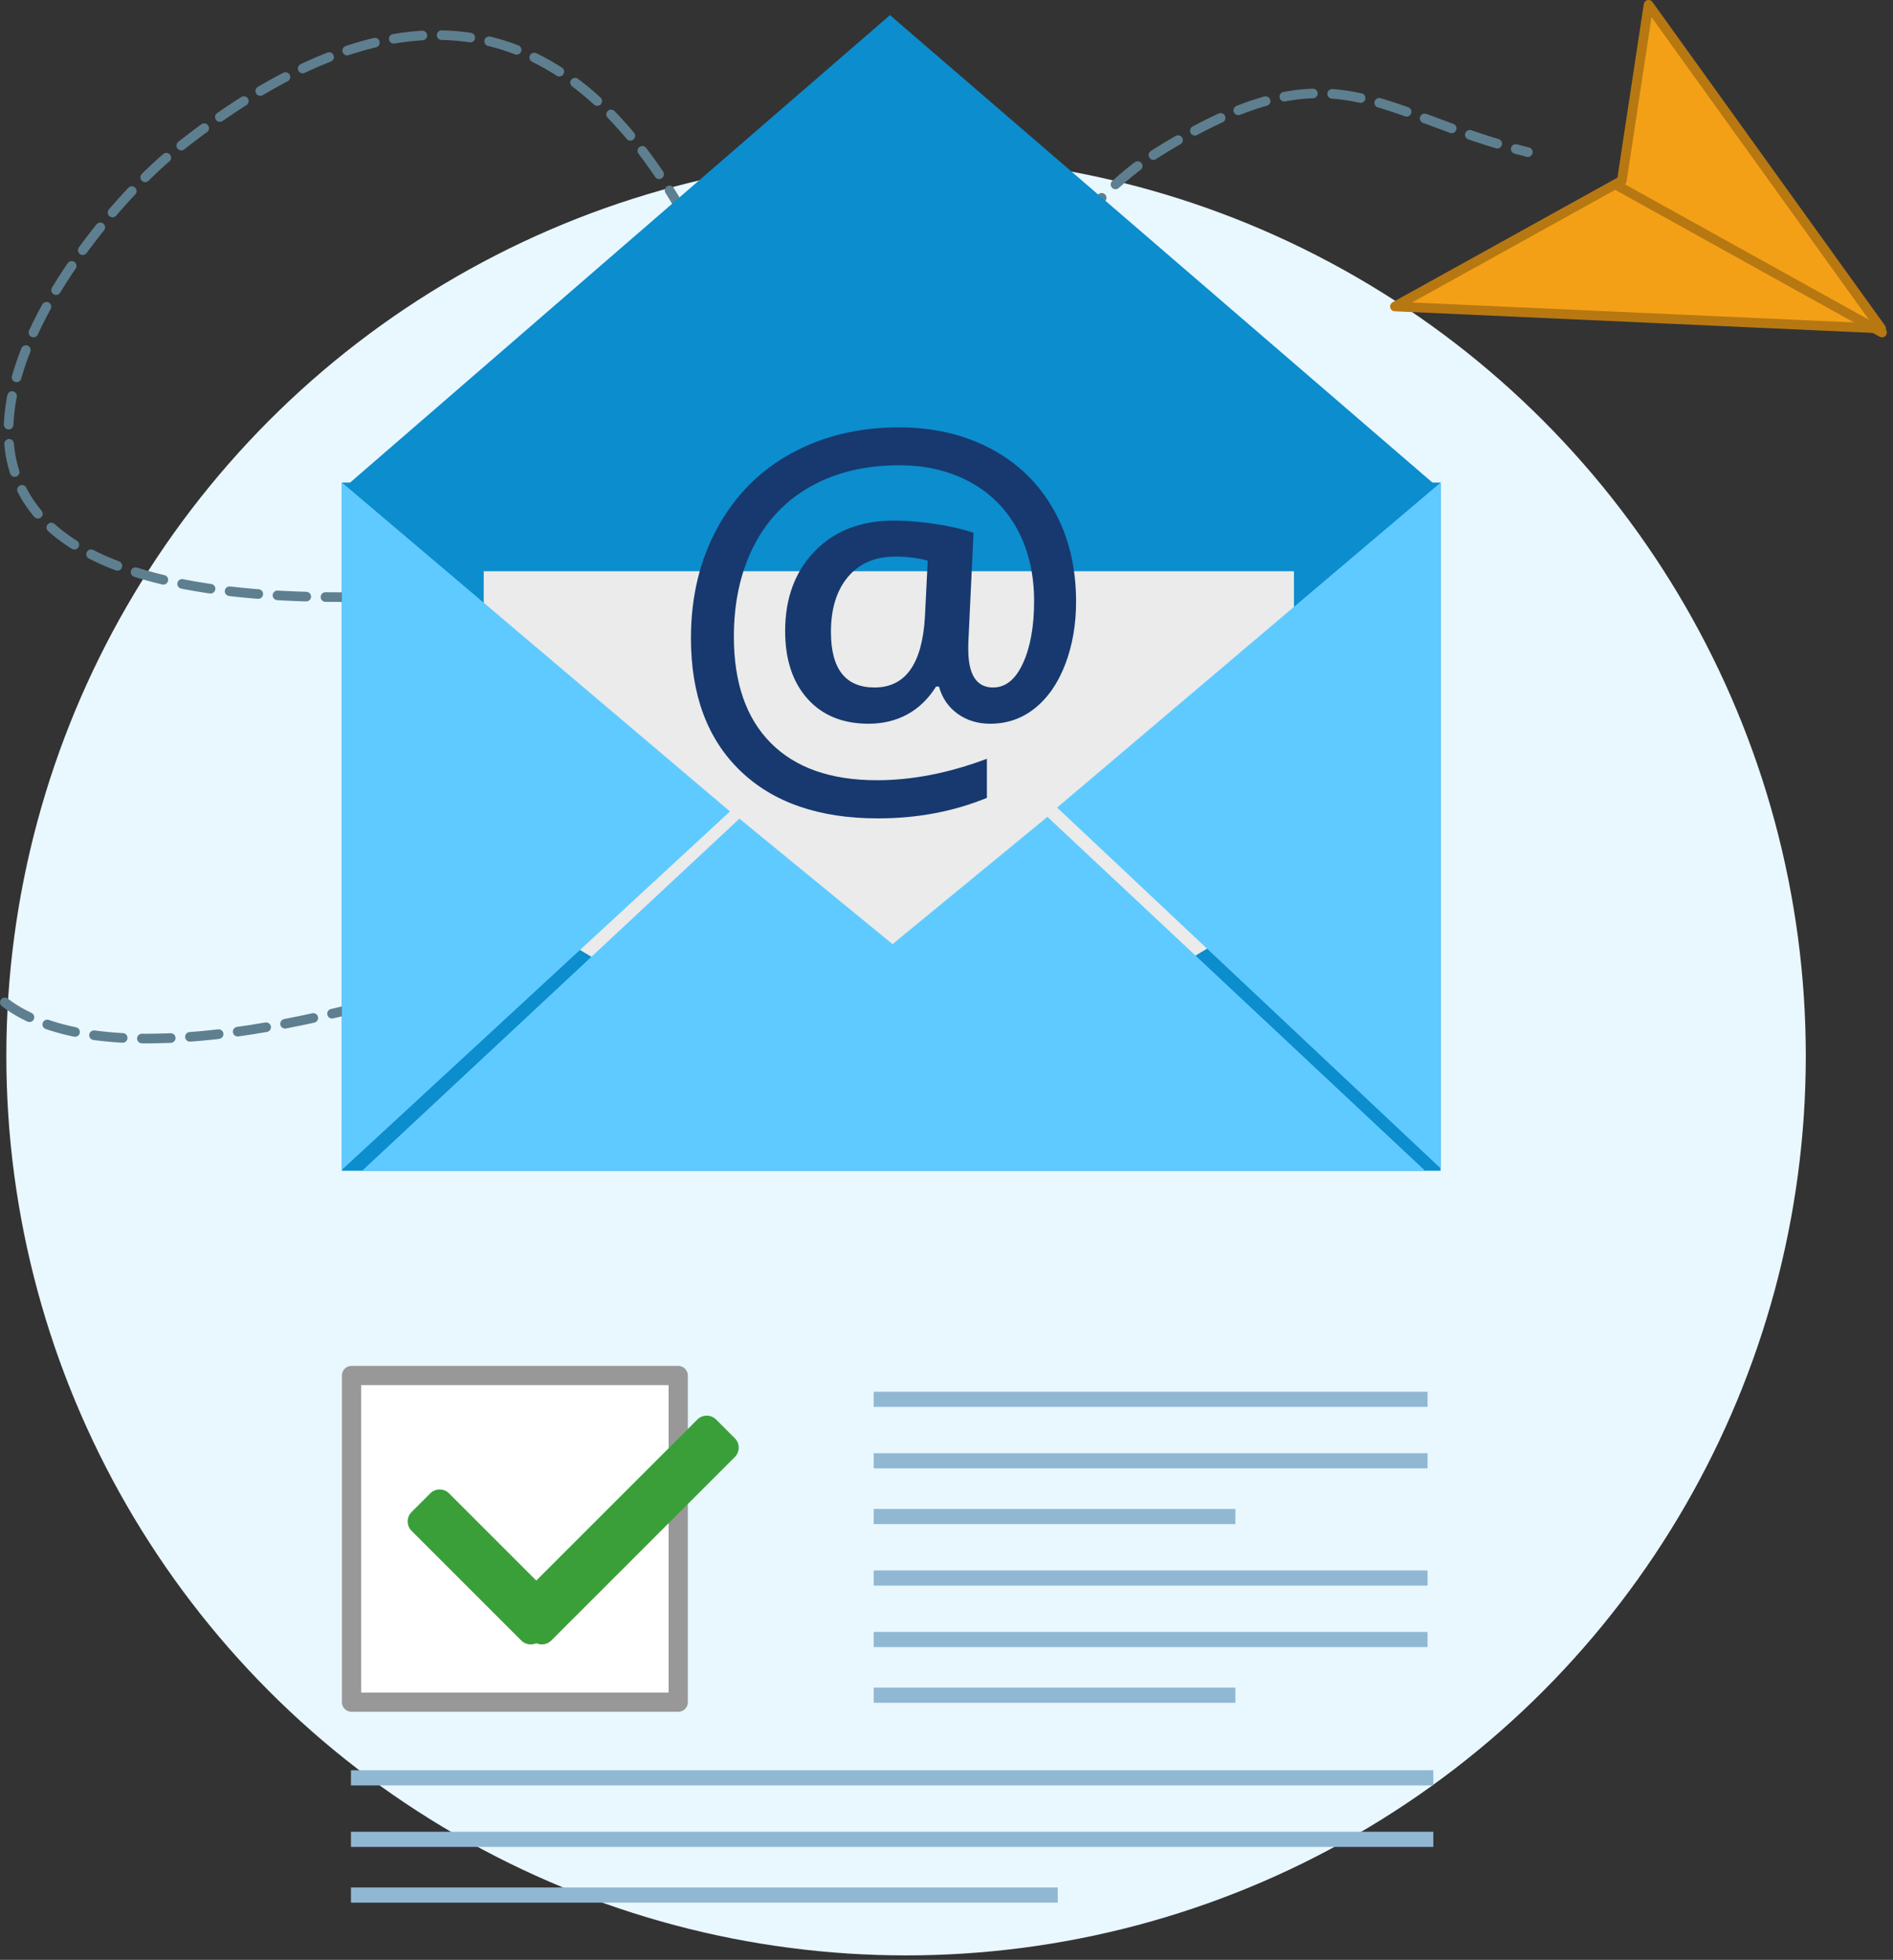
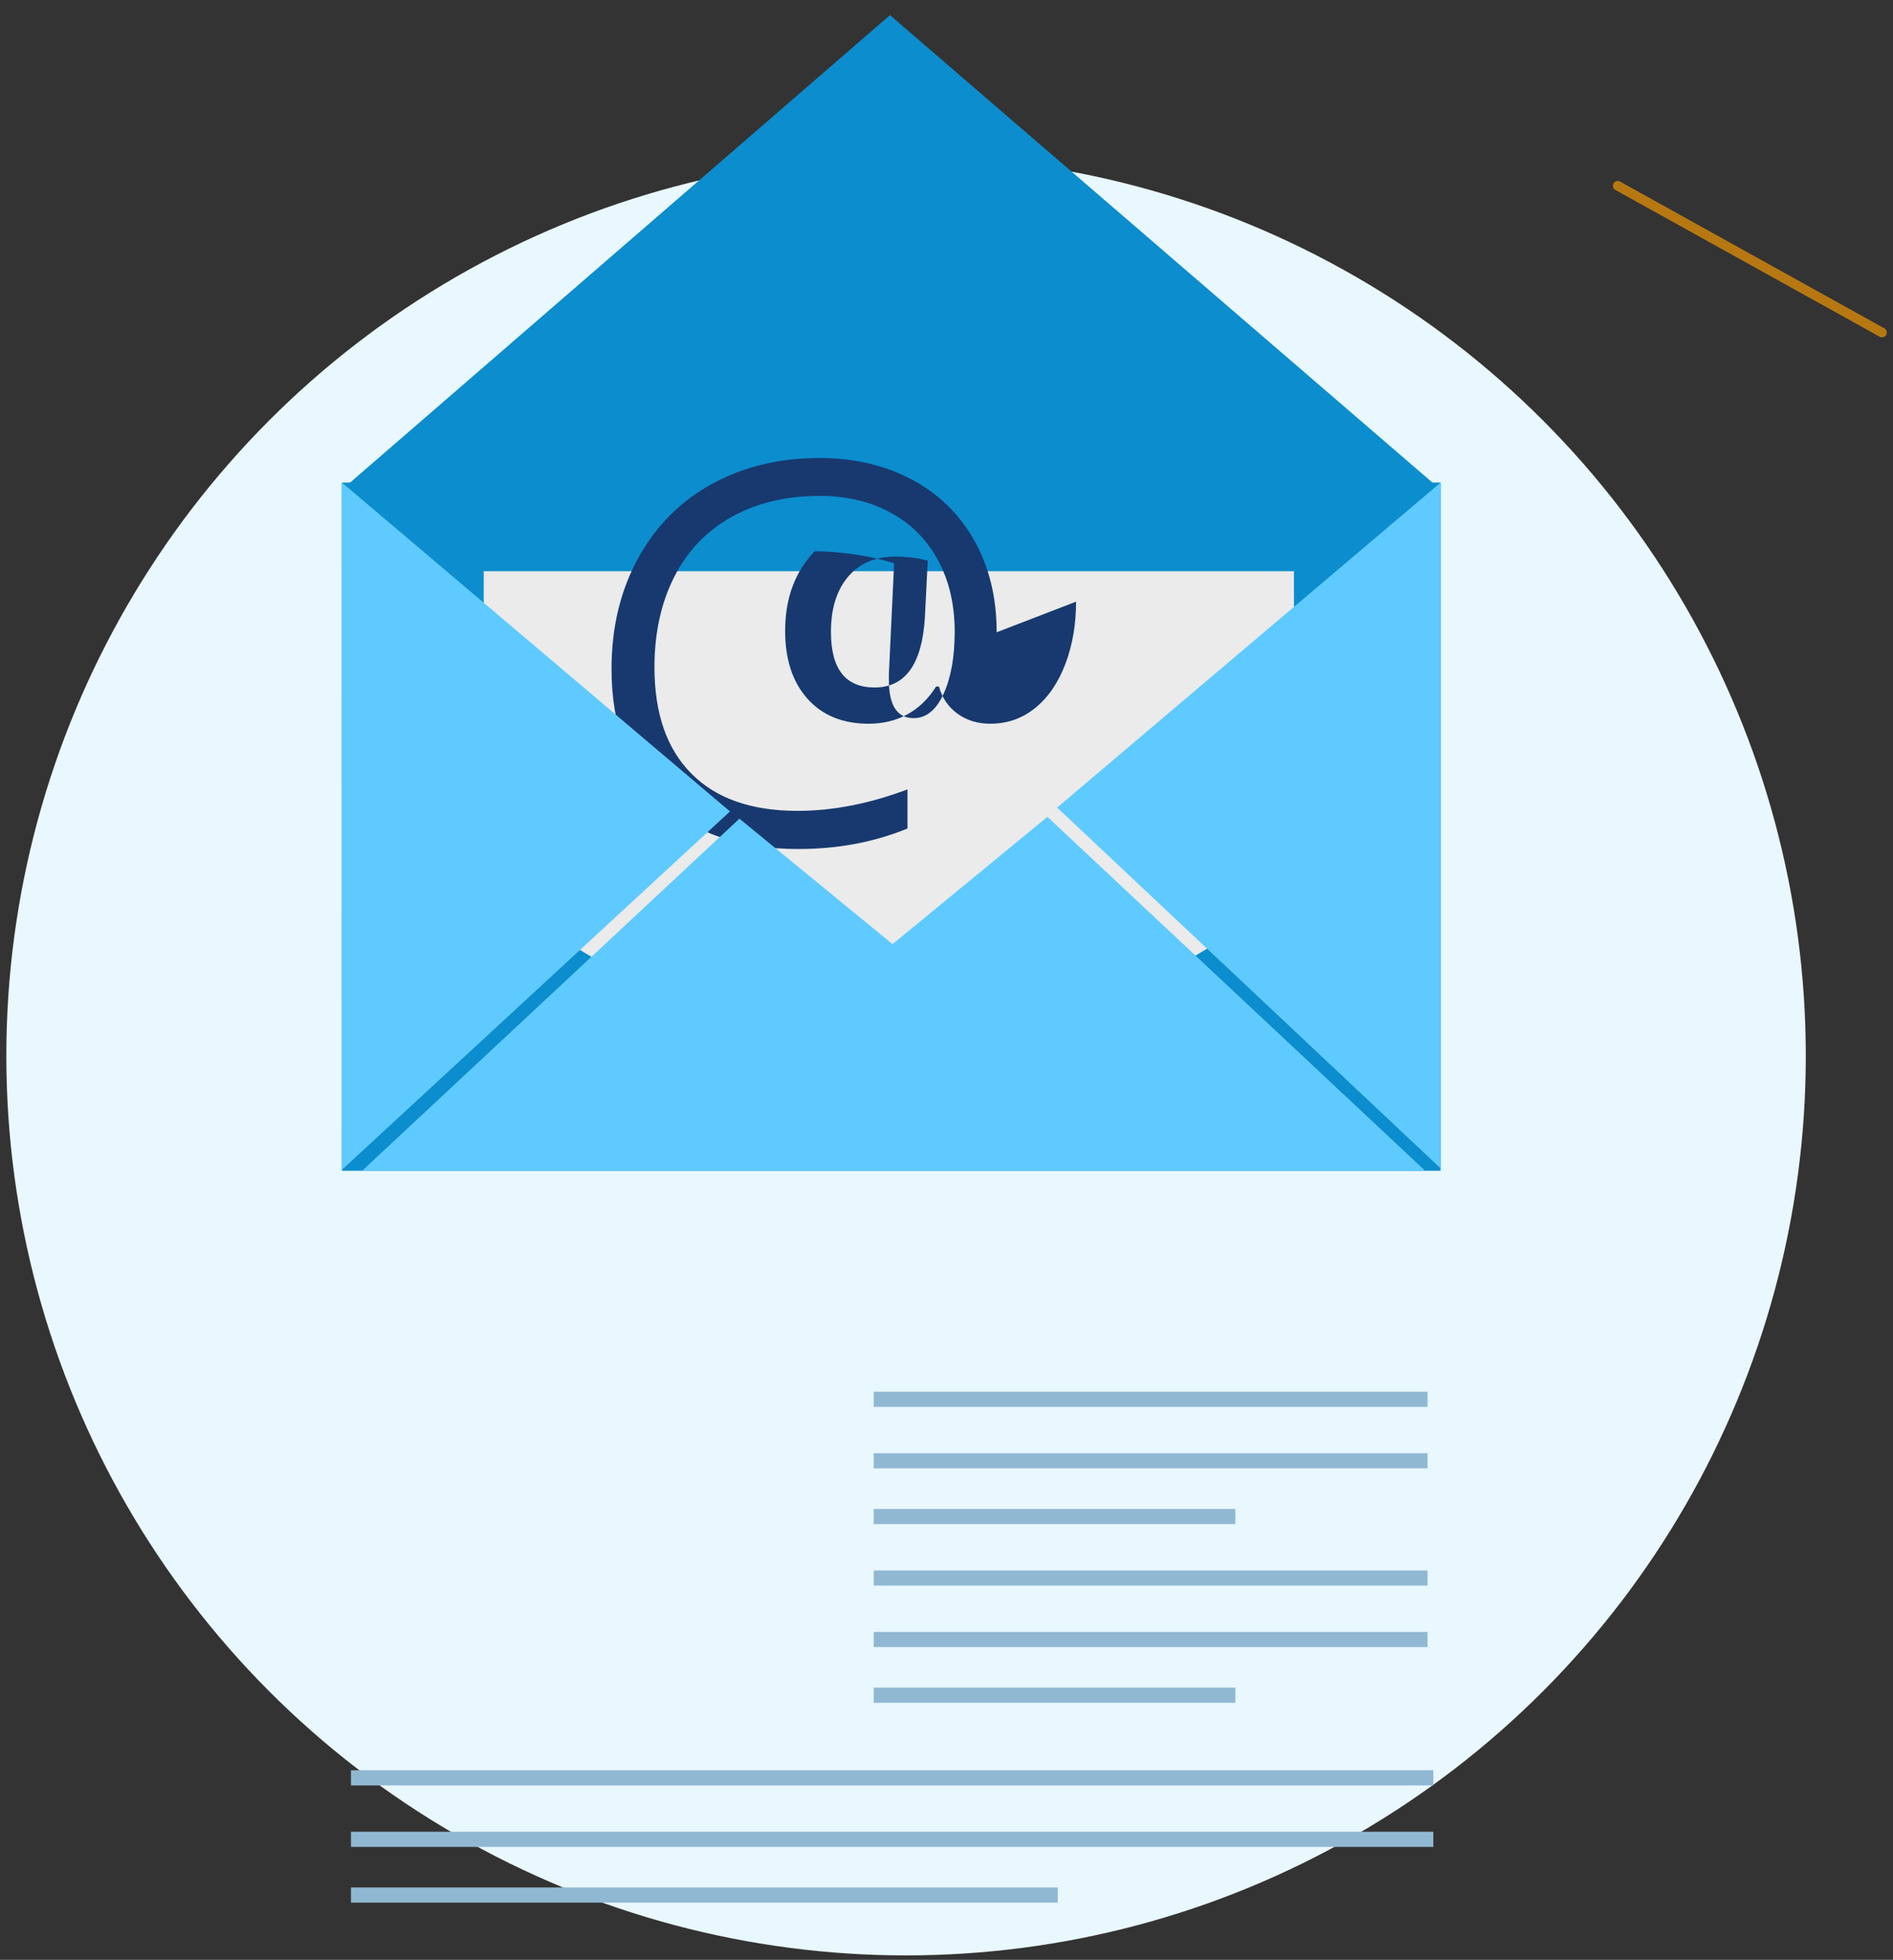
<svg xmlns="http://www.w3.org/2000/svg" xmlns:ns1="http://www.serif.com/" width="100%" height="100%" viewBox="0 0 197 204" version="1.1" xml:space="preserve" style="fill-rule:evenodd;clip-rule:evenodd;stroke-linecap:round;stroke-linejoin:round;stroke-miterlimit:1.5;">
  <rect x="0" y="0" width="197" height="204" fill="#333333" stroke="none" />
  <g>
    <circle cx="94.292" cy="109.902" r="93.633" style="fill:#e9f7ff;" />
    <g>
-       <path d="M195.764,34.189l-50.598,-2.287l23.614,-13.095l2.779,-18.307l24.205,33.689Z" style="fill:#f4a017;stroke:#b77812;stroke-width:1px;" />
      <path d="M168.351,19.335l27.505,15.277" style="fill:none;stroke:#b77812;stroke-width:1px;" />
    </g>
-     <path d="M0.5,104.339c19,14.5 89.5,-17 87,-25c-2.5,-8 -11.401,-110.25 -69.5,-63.5c-12.015,9.668 -52.71,61.403 59.5,42c22.519,-3.894 26.201,-31.557 43,-42c18.5,-11.5 22.5,-4 38.5,0" style="fill:none;stroke:#5e7f8f;stroke-width:1px;stroke-dasharray:3,2,0,0;" />
    <g id="koperta">
      <rect id="Shape-1105" ns1:id="Shape 1105" x="35.582" y="50.23" width="114.34" height="71.631" style="fill:#0c8dcd;" />
      <path id="Shape-1104" ns1:id="Shape 1104" d="M36.123,50.5l113.258,-0l-56.764,-48.925l-56.494,48.925Z" style="fill:#0c8dcd;" />
      <path id="Shape-1106" ns1:id="Shape 1106" d="M92.887,118.344l-42.599,-25.489l0.052,-33.396l84.318,-0l0.017,33.864l-41.788,25.021Z" style="fill:#eaebea;" />
-       <path d="M111.984,62.626c0,2.366 -0.372,4.529 -1.116,6.489c-0.745,1.961 -1.791,3.487 -3.14,4.579c-1.348,1.092 -2.907,1.638 -4.678,1.638c-1.307,-0 -2.44,-0.348 -3.4,-1.042c-0.959,-0.695 -1.604,-1.638 -1.935,-2.83l-0.298,0c-0.811,1.291 -1.812,2.259 -3.003,2.904c-1.191,0.645 -2.531,0.968 -4.02,0.968c-2.697,-0 -4.819,-0.869 -6.366,-2.606c-1.547,-1.737 -2.32,-4.086 -2.32,-7.048c-0,-3.408 1.025,-6.175 3.077,-8.301c2.052,-2.126 4.806,-3.189 8.264,-3.189c1.257,-0 2.651,0.112 4.182,0.335c1.53,0.223 2.891,0.533 4.082,0.931l-0.546,11.539l0,0.596c0,2.647 0.86,3.971 2.581,3.971c1.307,-0 2.345,-0.844 3.115,-2.532c0.769,-1.687 1.154,-3.838 1.154,-6.452c-0,-2.829 -0.579,-5.315 -1.738,-7.457c-1.158,-2.143 -2.804,-3.793 -4.938,-4.951c-2.134,-1.159 -4.583,-1.738 -7.346,-1.738c-3.524,0 -6.589,0.728 -9.195,2.184c-2.605,1.456 -4.595,3.537 -5.968,6.242c-1.373,2.705 -2.06,5.844 -2.06,9.418c0,4.798 1.282,8.487 3.847,11.068c2.564,2.581 6.245,3.872 11.043,3.872c3.657,-0 7.47,-0.745 11.441,-2.234l-0,4.07c-3.475,1.423 -7.255,2.134 -11.342,2.134c-6.121,0 -10.894,-1.65 -14.319,-4.951c-3.425,-3.3 -5.137,-7.904 -5.137,-13.81c-0,-4.319 0.926,-8.161 2.779,-11.528c1.853,-3.367 4.422,-5.943 7.706,-7.73c3.284,-1.787 7.003,-2.681 11.155,-2.681c3.591,0 6.788,0.745 9.592,2.234c2.804,1.489 4.98,3.611 6.527,6.366c1.547,2.754 2.32,5.935 2.32,9.542Zm-25.511,3.151c-0,3.855 1.513,5.783 4.541,5.783c3.193,-0 4.939,-2.424 5.236,-7.272l0.298,-5.931c-1.042,-0.281 -2.159,-0.422 -3.35,-0.422c-2.118,0 -3.768,0.703 -4.951,2.11c-1.183,1.406 -1.774,3.317 -1.774,5.732Z" style="fill:#17396f;fill-rule:nonzero;" />
+       <path d="M111.984,62.626c0,2.366 -0.372,4.529 -1.116,6.489c-0.745,1.961 -1.791,3.487 -3.14,4.579c-1.348,1.092 -2.907,1.638 -4.678,1.638c-1.307,-0 -2.44,-0.348 -3.4,-1.042c-0.959,-0.695 -1.604,-1.638 -1.935,-2.83l-0.298,0c-0.811,1.291 -1.812,2.259 -3.003,2.904c-1.191,0.645 -2.531,0.968 -4.02,0.968c-2.697,-0 -4.819,-0.869 -6.366,-2.606c-1.547,-1.737 -2.32,-4.086 -2.32,-7.048c-0,-3.408 1.025,-6.175 3.077,-8.301c1.257,-0 2.651,0.112 4.182,0.335c1.53,0.223 2.891,0.533 4.082,0.931l-0.546,11.539l0,0.596c0,2.647 0.86,3.971 2.581,3.971c1.307,-0 2.345,-0.844 3.115,-2.532c0.769,-1.687 1.154,-3.838 1.154,-6.452c-0,-2.829 -0.579,-5.315 -1.738,-7.457c-1.158,-2.143 -2.804,-3.793 -4.938,-4.951c-2.134,-1.159 -4.583,-1.738 -7.346,-1.738c-3.524,0 -6.589,0.728 -9.195,2.184c-2.605,1.456 -4.595,3.537 -5.968,6.242c-1.373,2.705 -2.06,5.844 -2.06,9.418c0,4.798 1.282,8.487 3.847,11.068c2.564,2.581 6.245,3.872 11.043,3.872c3.657,-0 7.47,-0.745 11.441,-2.234l-0,4.07c-3.475,1.423 -7.255,2.134 -11.342,2.134c-6.121,0 -10.894,-1.65 -14.319,-4.951c-3.425,-3.3 -5.137,-7.904 -5.137,-13.81c-0,-4.319 0.926,-8.161 2.779,-11.528c1.853,-3.367 4.422,-5.943 7.706,-7.73c3.284,-1.787 7.003,-2.681 11.155,-2.681c3.591,0 6.788,0.745 9.592,2.234c2.804,1.489 4.98,3.611 6.527,6.366c1.547,2.754 2.32,5.935 2.32,9.542Zm-25.511,3.151c-0,3.855 1.513,5.783 4.541,5.783c3.193,-0 4.939,-2.424 5.236,-7.272l0.298,-5.931c-1.042,-0.281 -2.159,-0.422 -3.35,-0.422c-2.118,0 -3.768,0.703 -4.951,2.11c-1.183,1.406 -1.774,3.317 -1.774,5.732Z" style="fill:#17396f;fill-rule:nonzero;" />
      <path id="Shape-1103" ns1:id="Shape 1103" d="M37.681,121.866l110.632,0l-39.31,-36.842l-16.118,13.252l-15.934,-13.061l-39.27,36.651Zm-2.104,-71.642l0.005,71.539l40.385,-37.3l-40.39,-34.239Zm74.435,33.835l39.91,37.555l-0,-71.384l-39.91,33.829Z" style="fill:#5fcaff;" />
    </g>
-     <rect x="36.582" y="143.176" width="34" height="34" style="fill:#fff;stroke:#989898;stroke-width:2px;" />
-     <path d="M55.809,164.519l16.763,-16.763c0.538,-0.538 1.412,-0.538 1.95,-0l1.951,1.95c0.538,0.538 0.538,1.412 -0,1.95l-19.106,19.106c-0.421,0.421 -1.047,0.512 -1.558,0.275c-0.51,0.237 -1.136,0.146 -1.557,-0.275l-11.423,-11.423c-0.538,-0.538 -0.538,-1.412 0,-1.95l1.95,-1.95c0.538,-0.538 1.412,-0.538 1.95,-0l9.08,9.08Z" style="fill:#3a9f39;" />
    <rect id="Shape-1091" ns1:id="Shape 1091" x="90.923" y="144.864" width="57.64" height="1.578" style="fill:#91b8d3;" />
    <rect id="Shape-10911" ns1:id="Shape 1091" x="90.923" y="151.264" width="57.64" height="1.578" style="fill:#91b8d3;" />
    <rect id="Shape-10912" ns1:id="Shape 1091" x="90.923" y="157.064" width="37.64" height="1.578" style="fill:#91b8d3;" />
    <rect id="Shape-10913" ns1:id="Shape 1091" x="90.923" y="163.464" width="57.64" height="1.578" style="fill:#91b8d3;" />
    <rect id="Shape-10914" ns1:id="Shape 1091" x="90.923" y="169.864" width="57.64" height="1.578" style="fill:#91b8d3;" />
    <rect id="Shape-10915" ns1:id="Shape 1091" x="90.923" y="175.664" width="37.64" height="1.578" style="fill:#91b8d3;" />
    <rect id="Shape-10916" ns1:id="Shape 1091" x="36.523" y="184.264" width="112.64" height="1.578" style="fill:#91b8d3;" />
    <rect id="Shape-10917" ns1:id="Shape 1091" x="36.523" y="190.664" width="112.64" height="1.578" style="fill:#91b8d3;" />
    <rect id="Shape-10918" ns1:id="Shape 1091" x="36.523" y="196.464" width="73.556" height="1.578" style="fill:#91b8d3;" />
  </g>
</svg>